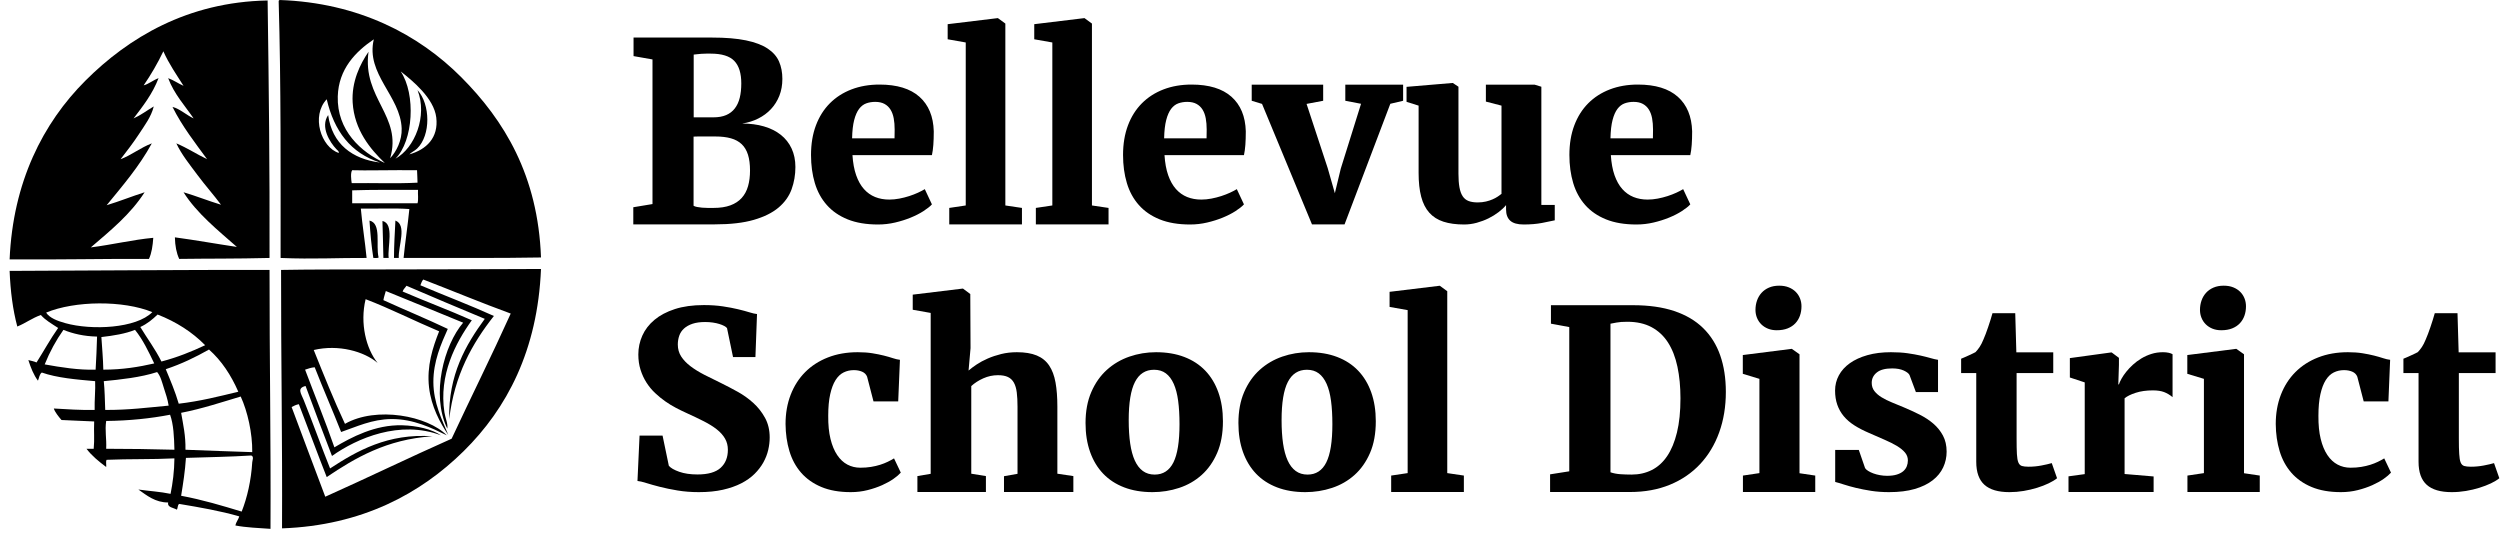
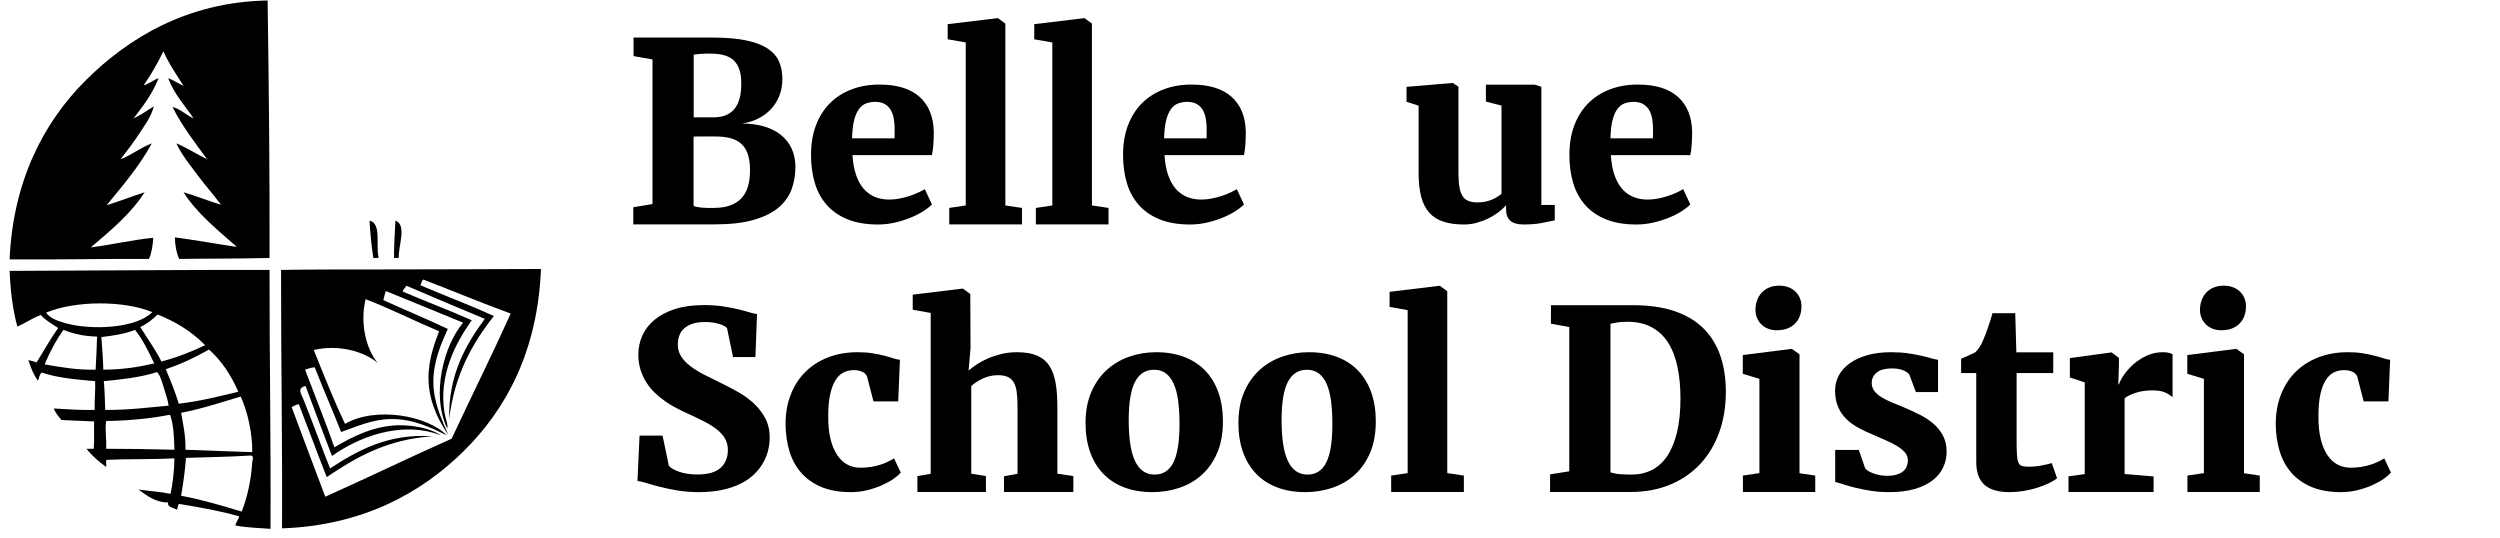
<svg xmlns="http://www.w3.org/2000/svg" width="260" height="56" xml:space="preserve" overflow="hidden">
  <g transform="translate(-746 -68)">
    <g>
      <g>
        <g>
          <g>
            <path d="M784.426 90.938C785.715 91.246 785.057 93.499 785.375 94.777 785.268 94.87 785.009 94.811 784.826 94.827 784.633 93.59 784.512 92.281 784.426 90.938Z" fill="#000000" fill-rule="evenodd" fill-opacity="1" />
            <path d="M787.123 90.938C788.35 91.418 787.412 93.569 787.472 94.827L786.973 94.827C786.978 93.486 787.06 92.222 787.123 90.938Z" fill="#000000" fill-rule="evenodd" fill-opacity="1" />
-             <path d="M785.773 90.987C787.035 91.231 786.274 93.772 786.423 94.827L785.873 94.827C785.862 93.525 785.797 92.277 785.773 90.987Z" fill="#000000" fill-rule="evenodd" fill-opacity="1" />
            <path d="M773.832 68.05C773.964 77.304 774.055 85.557 774.032 94.827 770.475 94.917 767.781 94.882 764.638 94.927 764.351 94.315 764.207 93.562 764.189 92.683 766.375 92.977 768.473 93.361 770.634 93.68 768.66 91.943 766.454 90.173 765.088 87.995 766.425 88.39 767.657 88.889 768.985 89.292 768.253 88.3 767.35 87.294 766.537 86.2 765.74 85.128 764.876 84.067 764.339 82.909 765.477 83.385 766.444 84.033 767.536 84.555 766.348 82.932 764.924 81.111 763.939 79.12 764.689 79.302 765.387 79.968 766.137 80.316 765.296 79.078 764.094 77.768 763.489 76.128 764.075 76.341 764.532 76.683 765.088 76.926 764.355 75.763 763.571 74.65 762.989 73.335 762.386 74.595 761.699 75.771 760.941 76.876 761.404 76.773 761.951 76.322 762.49 76.128 761.863 77.763 760.869 79.031 759.891 80.316 760.66 79.969 761.289 79.484 761.99 79.07 761.727 80.15 761.037 81.049 760.441 81.962 759.851 82.864 759.18 83.726 758.542 84.555 759.596 84.177 760.628 83.345 761.79 82.909 760.482 85.311 758.762 87.301 757.093 89.342 758.45 88.933 759.702 88.421 761.041 87.995 759.565 90.296 757.477 91.985 755.444 93.73 757.634 93.454 759.835 92.926 761.94 92.733 761.883 93.557 761.774 94.329 761.49 94.927 756.38 94.906 752.435 95.013 747 94.976 747.344 86.956 750.454 80.809 754.895 76.377 759.339 71.942 765.484 68.202 773.832 68.05Z" fill="#000000" fill-rule="evenodd" fill-opacity="1" />
-             <path d="M775.082 68C783.278 68.282 789.543 71.587 793.97 76.028 798.442 80.515 801.954 86.259 802.264 94.777 797.993 94.856 792.765 94.819 787.974 94.827 788.143 93.101 788.405 91.468 788.573 89.741 786.991 89.625 785.192 89.724 783.527 89.691 783.683 91.447 783.958 93.084 784.126 94.827 781.202 94.805 778.631 94.972 775.182 94.827 775.18 86.083 775.231 76.686 774.982 68.15 774.98 68.064 775.02 68.02 775.082 68ZM781.128 78.023C781.026 81.557 783.549 83.838 786.025 84.954 784.515 83.517 782.85 81.517 782.677 78.671 782.545 76.491 783.455 74.656 784.326 73.385 783.656 78.243 787.876 80.055 786.575 84.455 787.223 83.771 787.818 82.59 787.774 81.364 787.652 77.978 784.012 75.713 784.876 72.089 782.979 73.37 781.211 75.178 781.128 78.023ZM787.125 84.505C789.149 83.389 790.478 80.054 789.423 77.374 790.756 78.83 790.826 82.063 789.373 83.458 789.122 83.699 788.83 83.794 788.573 84.056 790.339 83.555 791.625 82.331 791.372 80.217 791.131 78.215 788.901 76.389 787.674 75.43 789.261 77.802 788.989 82.657 787.125 84.505ZM781.228 83.906C781.289 83.751 781.075 83.61 780.979 83.508 780.315 82.805 779.283 81.204 780.129 79.967 780.538 82.967 782.635 84.548 785.526 84.904 782.46 83.924 780.742 81.599 779.979 78.322 778.336 80.06 779.386 83.308 781.228 83.906ZM782.627 85.702C782.436 85.95 782.523 86.719 782.578 87.048 784.843 87.015 787.241 87.114 789.423 86.998 789.416 86.408 789.389 86.282 789.373 85.702 786.879 85.672 783.931 85.754 782.627 85.702ZM782.627 87.796 782.627 89.142 789.423 89.142C789.535 88.772 789.443 88.198 789.473 87.746 787.14 87.75 784.609 87.724 782.627 87.796Z" fill="#000000" fill-rule="evenodd" fill-opacity="1" />
            <path d="M802.263 95.974C801.915 104.437 798.709 110.494 794.219 114.922 789.762 119.317 783.658 122.656 775.331 122.95 775.376 113.745 775.22 105.296 775.231 96.073 778.103 96.02 781.401 96.024 784.775 96.024 791.211 96.024 796.238 95.99 802.263 95.974ZM790.021 97.071C789.871 97.22 789.808 97.456 789.721 97.669 792.255 98.748 794.881 99.734 797.366 100.861 795.108 103.726 793.259 107 792.72 111.581 792.617 106.974 794.444 103.862 796.417 101.16 793.686 100.029 790.975 98.878 788.272 97.719 788.147 97.927 787.951 98.063 787.873 98.317 790.244 99.341 792.72 100.262 795.068 101.309 793.361 103.682 791.625 107.002 792.22 110.883 792.314 111.499 792.606 112.073 792.52 112.578 790.79 109.008 792.188 103.869 794.168 101.559 791.477 100.471 788.823 99.347 786.124 98.267 786.046 98.589 785.924 98.866 785.874 99.215 788.091 100.227 790.382 101.165 792.57 102.207 791.875 103.758 791.062 105.59 791.071 107.742 791.08 109.916 791.977 111.665 792.62 113.227 791.765 111.988 790.847 110.263 790.621 108.29 790.366 106.066 791.01 104.122 791.67 102.456 789.115 101.382 786.532 100.071 784.025 99.115 783.412 101.637 784.083 104.285 785.274 105.747 783.871 104.546 781.208 103.794 778.629 104.401 779.672 106.999 780.715 109.599 781.877 112.08 785.132 110.22 790.488 111.245 792.47 113.277 790.892 112.509 789.012 111.57 786.723 111.581 784.694 111.591 783.039 112.395 781.477 112.928 780.583 110.661 779.616 108.468 778.729 106.196 778.341 106.225 778.045 106.344 777.729 106.445 778.74 109.144 779.822 111.77 780.777 114.523 782.56 113.466 785.017 112.156 787.823 112.229 789.362 112.27 790.92 112.637 791.87 113.277 787.608 111.654 783.13 113.567 780.528 115.421 779.594 113.012 778.684 110.579 777.779 108.141 776.862 108.368 777.309 108.914 777.579 109.587 778.539 111.972 779.474 114.599 780.328 116.717 783.105 114.9 786.365 113.037 790.971 113.376 786.222 113.674 782.892 115.653 779.978 117.615 778.99 115.11 778.054 112.553 777.08 110.035 776.788 110.093 776.552 110.207 776.33 110.335 777.483 113.456 778.665 116.548 779.828 119.659 784.242 117.681 788.545 115.593 792.969 113.626 795 109.27 797.128 105.011 799.115 100.611 796.031 99.484 793.061 98.242 790.021 97.071Z" fill="#000000" fill-rule="evenodd" fill-opacity="1" />
            <path d="M774.032 96.073C774.023 105.287 774.179 113.702 774.132 123 772.888 122.911 771.602 122.866 770.484 122.651 770.552 122.27 770.786 122.055 770.884 121.704 768.937 121.138 766.792 120.768 764.638 120.407 764.453 120.505 764.51 120.845 764.388 121.006 764.041 120.787 763.38 120.788 763.489 120.258 762.157 120.265 761.259 119.522 760.391 118.911 761.5 119.068 762.694 119.139 763.739 119.36 763.965 118.223 764.127 117.021 764.139 115.67 761.858 115.788 759.391 115.719 757.093 115.82 756.978 115.971 757.076 116.334 757.043 116.568 756.293 116.004 755.562 115.42 754.995 114.673L755.744 114.673C755.844 113.676 755.745 112.94 755.794 111.831 754.809 111.78 753.521 111.743 752.396 111.681 752.101 111.343 751.702 110.845 751.597 110.484 753.15 110.569 754.186 110.655 755.844 110.634 755.815 109.623 755.941 108.505 755.894 107.642 753.92 107.468 751.939 107.301 750.348 106.744 750.1 106.912 750.072 107.3 749.948 107.592 749.498 106.994 749.202 106.243 748.949 105.448 749.235 105.528 749.554 105.576 749.798 105.697 750.555 104.508 751.239 103.246 752.047 102.107 751.414 101.691 750.738 101.319 750.248 100.761 749.346 101.074 748.667 101.61 747.799 101.958 747.335 100.227 747.083 98.284 747 96.173 756.232 96.142 764.844 96.056 774.032 96.073ZM750.797 100.511C751.149 101.068 751.974 101.379 752.796 101.608 755.534 102.373 760.17 102.156 761.84 100.462 758.817 99.217 753.777 99.27 750.797 100.511ZM762.39 100.711C761.864 101.217 761.302 101.686 760.591 102.007 761.317 103.211 762.15 104.308 762.789 105.598 764.44 105.167 765.92 104.566 767.336 103.902 765.991 102.535 764.34 101.474 762.39 100.711ZM752.596 102.306C751.831 103.388 751.178 104.581 750.648 105.897 752.326 106.201 754.188 106.498 755.944 106.445 756.011 105.315 756.062 104.17 756.094 103.005 754.725 102.975 753.594 102.707 752.596 102.306ZM760.041 102.306C759.03 102.71 757.814 102.909 756.544 103.054 756.619 104.287 756.719 105.199 756.744 106.445 758.727 106.446 760.429 106.167 762.04 105.797 761.448 104.559 760.859 103.319 760.041 102.306ZM767.736 104.351C766.345 105.14 764.878 105.853 763.239 106.396 763.721 107.56 764.217 108.711 764.588 109.986 766.809 109.725 768.788 109.224 770.784 108.739 770.03 107.016 769.049 105.517 767.736 104.351ZM756.794 107.642C756.893 108.59 756.905 109.625 756.943 110.634 759.394 110.645 761.289 110.392 763.539 110.185 763.445 109.547 763.228 108.927 763.039 108.34 762.85 107.754 762.714 107.132 762.34 106.695 760.62 107.253 758.527 107.473 756.794 107.642ZM771.034 109.238C769.163 109.797 767.014 110.512 764.838 110.933 765.048 112.153 765.318 113.313 765.288 114.773 767.465 114.876 769.989 114.933 772.233 115.022 772.26 113.062 771.748 110.79 771.034 109.238ZM757.043 111.781C756.892 112.807 757.098 113.597 757.043 114.673 759.716 114.679 761.502 114.703 764.139 114.773 764.107 113.442 764.05 112.135 763.689 111.132 761.648 111.523 759.448 111.754 757.043 111.781ZM765.338 115.62C765.247 117.009 765.045 118.286 764.838 119.56 767.071 119.975 769.101 120.591 771.134 121.205 771.707 119.76 772.12 117.96 772.233 116.069 772.245 115.88 772.436 115.489 772.133 115.371 769.924 115.51 767.613 115.547 765.338 115.62Z" fill="#000000" fill-rule="evenodd" fill-opacity="1" />
            <path d="M811.863 89.553 813.859 89.222 813.859 74.181 811.889 73.835 811.889 71.906 820.05 71.906C821.465 71.906 822.642 72.003 823.58 72.198 824.518 72.392 825.269 72.676 825.831 73.048 826.394 73.421 826.791 73.872 827.021 74.402 827.251 74.932 827.366 75.532 827.366 76.203 827.366 76.849 827.262 77.434 827.053 77.96 826.844 78.486 826.554 78.948 826.183 79.345 825.812 79.743 825.371 80.07 824.859 80.326 824.348 80.583 823.789 80.757 823.183 80.848 824.011 80.848 824.765 80.947 825.447 81.145 826.13 81.344 826.714 81.635 827.2 82.019 827.686 82.403 828.061 82.878 828.326 83.444 828.59 84.01 828.722 84.651 828.722 85.369 828.722 86.188 828.59 86.961 828.326 87.687 828.061 88.413 827.609 89.046 826.97 89.586 826.33 90.127 825.471 90.553 824.392 90.866 823.313 91.178 821.964 91.334 820.344 91.334L811.863 91.334 811.863 89.553ZM818.131 89.4C818.216 89.453 818.338 89.494 818.495 89.525 818.653 89.556 818.826 89.58 819.013 89.597 819.201 89.615 819.399 89.624 819.608 89.624L820.203 89.624C820.894 89.624 821.48 89.534 821.962 89.356 822.444 89.178 822.836 88.921 823.139 88.585 823.441 88.249 823.661 87.842 823.797 87.362 823.934 86.882 824.002 86.34 824.002 85.737 824.002 85.091 823.932 84.543 823.791 84.093 823.65 83.643 823.433 83.278 823.139 82.997 822.844 82.717 822.471 82.513 822.019 82.386 821.567 82.258 821.03 82.194 820.408 82.194L818.579 82.194C818.399 82.194 818.25 82.199 818.131 82.207L818.131 89.4ZM818.144 80.203 820.19 80.203C820.71 80.203 821.154 80.125 821.521 79.968 821.887 79.811 822.188 79.58 822.422 79.274 822.657 78.969 822.827 78.599 822.934 78.166 823.041 77.733 823.094 77.235 823.094 76.674 823.094 75.617 822.851 74.837 822.365 74.333 821.879 73.83 821.064 73.578 819.922 73.578L819.442 73.578C819.267 73.578 819.097 73.584 818.93 73.597 818.764 73.609 818.611 73.624 818.47 73.641 818.329 73.657 818.22 73.67 818.144 73.678L818.144 80.203Z" fill="#000000" fill-rule="nonzero" fill-opacity="1" />
            <path d="M830.346 84.12C830.346 82.97 830.516 81.943 830.857 81.038 831.198 80.133 831.682 79.367 832.309 78.739 832.936 78.111 833.686 77.631 834.561 77.296 835.435 76.962 836.405 76.795 837.471 76.795 839.287 76.795 840.67 77.218 841.621 78.063 842.572 78.909 843.069 80.107 843.112 81.657 843.112 82.197 843.096 82.667 843.067 83.066 843.037 83.465 842.988 83.822 842.92 84.135L834.656 84.135C834.708 84.943 834.836 85.639 835.04 86.222 835.245 86.805 835.513 87.284 835.846 87.658 836.178 88.032 836.567 88.309 837.01 88.488 837.453 88.666 837.944 88.756 838.481 88.756 838.822 88.756 839.172 88.722 839.53 88.654 839.888 88.586 840.231 88.498 840.56 88.392 840.888 88.286 841.191 88.168 841.468 88.041 841.745 87.913 841.982 87.79 842.178 87.671L842.92 89.254C842.715 89.475 842.421 89.709 842.037 89.956 841.653 90.203 841.212 90.428 840.713 90.632 840.214 90.836 839.675 91.007 839.095 91.143 838.515 91.279 837.922 91.347 837.317 91.347 836.089 91.347 835.036 91.17 834.158 90.815 833.279 90.46 832.557 89.963 831.99 89.323 831.422 88.683 831.007 87.921 830.742 87.036 830.478 86.152 830.346 85.18 830.346 84.12ZM839.031 82.386C839.031 82.269 839.033 82.117 839.038 81.927 839.042 81.738 839.044 81.585 839.044 81.468 839.044 81.046 839.012 80.66 838.948 80.31 838.884 79.961 838.773 79.658 838.615 79.403 838.458 79.148 838.249 78.95 837.989 78.808 837.728 78.666 837.406 78.595 837.023 78.595 836.69 78.595 836.381 78.646 836.096 78.748 835.81 78.85 835.56 79.041 835.347 79.321 835.134 79.602 834.964 79.988 834.836 80.48 834.708 80.971 834.635 81.607 834.618 82.386L839.031 82.386Z" fill="#000000" fill-rule="nonzero" fill-opacity="1" />
            <path d="M844.723 89.624 846.437 89.368 846.437 72.417 844.557 72.085 844.557 70.515 849.724 69.889 849.788 69.889 850.556 70.451 850.556 89.368 852.283 89.624 852.283 91.334 844.723 91.334 844.723 89.624Z" fill="#000000" fill-rule="nonzero" fill-opacity="1" />
            <path d="M853.729 89.624 855.443 89.368 855.443 72.417 853.562 72.085 853.562 70.515 858.73 69.889 858.794 69.889 859.562 70.451 859.562 89.368 861.288 89.624 861.288 91.334 853.729 91.334 853.729 89.624Z" fill="#000000" fill-rule="nonzero" fill-opacity="1" />
            <path d="M862.797 84.12C862.797 82.97 862.968 81.943 863.309 81.038 863.65 80.133 864.134 79.367 864.761 78.739 865.387 78.111 866.138 77.631 867.012 77.296 867.886 76.962 868.856 76.795 869.922 76.795 871.738 76.795 873.122 77.218 874.073 78.063 875.023 78.909 875.52 80.107 875.563 81.657 875.563 82.197 875.548 82.667 875.518 83.066 875.488 83.465 875.439 83.822 875.371 84.135L867.108 84.135C867.159 84.943 867.287 85.639 867.491 86.222 867.696 86.805 867.965 87.284 868.297 87.658 868.63 88.032 869.018 88.309 869.461 88.488 869.905 88.666 870.395 88.756 870.932 88.756 871.273 88.756 871.623 88.722 871.981 88.654 872.339 88.586 872.682 88.498 873.011 88.392 873.339 88.286 873.642 88.168 873.919 88.041 874.196 87.913 874.433 87.79 874.629 87.671L875.371 89.254C875.166 89.475 874.872 89.709 874.488 89.956 874.104 90.203 873.663 90.428 873.164 90.632 872.666 90.836 872.126 91.007 871.546 91.143 870.966 91.279 870.374 91.347 869.768 91.347 868.54 91.347 867.487 91.17 866.609 90.815 865.73 90.46 865.008 89.963 864.441 89.323 863.874 88.683 863.458 87.921 863.194 87.036 862.929 86.152 862.797 85.18 862.797 84.12ZM871.482 82.386C871.482 82.269 871.484 82.117 871.489 81.927 871.493 81.738 871.495 81.585 871.495 81.468 871.495 81.046 871.463 80.66 871.399 80.31 871.335 79.961 871.224 79.658 871.067 79.403 870.909 79.148 870.7 78.95 870.44 78.808 870.18 78.666 869.858 78.595 869.474 78.595 869.141 78.595 868.832 78.646 868.547 78.748 868.261 78.85 868.012 79.041 867.798 79.321 867.585 79.602 867.415 79.988 867.287 80.48 867.159 80.971 867.086 81.607 867.069 82.386L871.482 82.386Z" fill="#000000" fill-rule="nonzero" fill-opacity="1" />
-             <path d="M877.252 78.806 876.178 78.48 876.178 76.808 883.61 76.808 883.61 78.48 881.883 78.806 884.083 85.491 884.825 88.093 885.439 85.542 887.549 78.794 885.912 78.48 885.912 76.808 891.924 76.808 891.924 78.48 890.593 78.794 885.835 91.334 882.445 91.334 877.252 78.806Z" fill="#000000" fill-rule="nonzero" fill-opacity="1" />
            <path d="M893.535 78.986 892.281 78.59 892.281 77.032 897.065 76.629 897.091 76.629 897.679 77.02 897.679 86.059C897.679 86.62 897.713 87.092 897.782 87.475 897.85 87.859 897.961 88.168 898.114 88.403 898.268 88.638 898.472 88.805 898.728 88.903 898.984 89.002 899.299 89.052 899.675 89.052 899.99 89.052 900.278 89.021 900.538 88.959 900.798 88.897 901.031 88.821 901.235 88.73 901.44 88.64 901.619 88.543 901.773 88.44 901.926 88.337 902.054 88.244 902.156 88.162L902.156 78.986 900.532 78.565 900.532 76.808 905.61 76.808 906.301 77.02 906.301 89.312 907.695 89.312 907.695 90.914C907.371 90.989 906.929 91.079 906.371 91.186 905.812 91.293 905.175 91.347 904.459 91.347 903.819 91.347 903.354 91.215 903.064 90.951 902.774 90.688 902.63 90.3 902.63 89.789L902.63 89.331C902.433 89.571 902.178 89.812 901.862 90.055 901.546 90.298 901.197 90.514 900.813 90.704 900.429 90.894 900.02 91.048 899.585 91.168 899.15 91.287 898.711 91.347 898.268 91.347 897.432 91.347 896.715 91.25 896.119 91.056 895.522 90.862 895.031 90.551 894.648 90.122 894.264 89.693 893.983 89.138 893.804 88.458 893.624 87.777 893.535 86.95 893.535 85.977L893.535 78.986Z" fill="#000000" fill-rule="nonzero" fill-opacity="1" />
            <path d="M909.217 84.12C909.217 82.97 909.387 81.943 909.728 81.038 910.069 80.133 910.554 79.367 911.18 78.739 911.807 78.111 912.557 77.631 913.432 77.296 914.306 76.962 915.276 76.795 916.342 76.795 918.158 76.795 919.541 77.218 920.493 78.063 921.443 78.909 921.94 80.107 921.983 81.657 921.983 82.197 921.968 82.667 921.938 83.066 921.908 83.465 921.859 83.822 921.791 84.135L913.528 84.135C913.579 84.943 913.707 85.639 913.911 86.222 914.116 86.805 914.384 87.284 914.717 87.658 915.05 88.032 915.438 88.309 915.881 88.488 916.325 88.666 916.815 88.756 917.352 88.756 917.693 88.756 918.043 88.722 918.401 88.654 918.759 88.586 919.102 88.498 919.431 88.392 919.759 88.286 920.062 88.168 920.339 88.041 920.616 87.913 920.853 87.79 921.049 87.671L921.791 89.254C921.586 89.475 921.292 89.709 920.908 89.956 920.524 90.203 920.083 90.428 919.584 90.632 919.085 90.836 918.546 91.007 917.966 91.143 917.386 91.279 916.793 91.347 916.188 91.347 914.96 91.347 913.907 91.17 913.029 90.815 912.15 90.46 911.428 89.963 910.861 89.323 910.294 88.683 909.878 87.921 909.613 87.036 909.349 86.152 909.217 85.18 909.217 84.12ZM917.902 82.386C917.902 82.269 917.904 82.117 917.909 81.927 917.913 81.738 917.915 81.585 917.915 81.468 917.915 81.046 917.883 80.66 917.819 80.31 917.755 79.961 917.644 79.658 917.486 79.403 917.329 79.148 917.12 78.95 916.86 78.808 916.599 78.666 916.278 78.595 915.894 78.595 915.561 78.595 915.252 78.646 914.967 78.748 914.681 78.85 914.431 79.041 914.218 79.321 914.005 79.602 913.835 79.988 913.707 80.48 913.579 80.971 913.506 81.607 913.489 82.386L917.902 82.386Z" fill="#000000" fill-rule="nonzero" fill-opacity="1" />
            <path d="M812.514 113.3 814.906 113.3 815.559 116.441C815.755 116.672 816.115 116.88 816.64 117.065 817.164 117.251 817.797 117.344 818.539 117.344 819.639 117.344 820.441 117.114 820.944 116.655 821.447 116.196 821.699 115.57 821.699 114.776 821.699 114.346 821.601 113.959 821.404 113.616 821.208 113.273 820.925 112.954 820.554 112.661 820.183 112.367 819.729 112.084 819.192 111.811 818.654 111.538 818.049 111.249 817.375 110.943 817.043 110.794 816.686 110.62 816.307 110.422 815.928 110.223 815.554 109.996 815.188 109.739 814.821 109.483 814.467 109.193 814.126 108.871 813.785 108.548 813.487 108.187 813.231 107.786 812.975 107.384 812.77 106.942 812.617 106.458 812.463 105.974 812.386 105.443 812.386 104.864 812.386 104.177 812.525 103.524 812.802 102.904 813.079 102.284 813.5 101.738 814.062 101.266 814.625 100.795 815.333 100.421 816.185 100.144 817.038 99.867 818.044 99.728 819.204 99.728 819.929 99.728 820.588 99.773 821.18 99.862 821.773 99.951 822.3 100.051 822.76 100.162 823.221 100.273 823.615 100.379 823.943 100.481 824.272 100.583 824.534 100.643 824.73 100.66L824.564 105.137 822.236 105.137 821.609 102.12C821.549 102.046 821.451 101.972 821.315 101.898 821.178 101.824 821.01 101.755 820.81 101.694 820.609 101.632 820.383 101.582 820.132 101.545 819.88 101.508 819.614 101.49 819.332 101.49 818.821 101.49 818.385 101.55 818.027 101.669 817.669 101.79 817.375 101.953 817.145 102.16 816.915 102.366 816.748 102.615 816.646 102.904 816.544 103.194 816.492 103.504 816.492 103.835 816.492 104.298 816.61 104.711 816.844 105.075 817.079 105.439 817.401 105.776 817.81 106.086 818.219 106.397 818.701 106.695 819.255 106.98 819.81 107.265 820.407 107.561 821.046 107.867 821.584 108.132 822.146 108.427 822.735 108.754 823.323 109.081 823.862 109.467 824.353 109.914 824.843 110.361 825.248 110.878 825.568 111.465 825.888 112.052 826.048 112.73 826.048 113.499 826.048 113.922 825.997 114.354 825.894 114.796 825.792 115.239 825.623 115.671 825.389 116.093 825.154 116.514 824.849 116.912 824.474 117.284 824.099 117.656 823.638 117.983 823.093 118.264 822.547 118.545 821.91 118.768 821.18 118.934 820.451 119.099 819.618 119.182 818.68 119.182 817.887 119.182 817.147 119.124 816.461 119.009 815.774 118.895 815.158 118.767 814.612 118.627 814.066 118.486 813.597 118.355 813.205 118.231 812.813 118.108 812.51 118.038 812.297 118.021L812.514 113.3Z" fill="#000000" fill-rule="nonzero" fill-opacity="1" />
            <path d="M827.697 112.095C827.697 110.988 827.874 109.975 828.228 109.059 828.582 108.143 829.085 107.357 829.737 106.701 830.39 106.045 831.178 105.536 832.104 105.174 833.029 104.811 834.063 104.63 835.206 104.63 835.769 104.63 836.274 104.666 836.721 104.738 837.169 104.811 837.57 104.891 837.924 104.981 838.278 105.07 838.589 105.16 838.858 105.249 839.126 105.338 839.371 105.396 839.593 105.421L839.414 109.744 836.843 109.744 836.178 107.177C836.084 106.938 835.911 106.764 835.66 106.656 835.408 106.548 835.12 106.494 834.797 106.494 834.413 106.494 834.059 106.574 833.735 106.734 833.411 106.894 833.131 107.16 832.897 107.531 832.662 107.903 832.477 108.393 832.341 109.001 832.204 109.609 832.136 110.356 832.136 111.244 832.127 112.172 832.206 112.973 832.372 113.649 832.539 114.325 832.771 114.885 833.07 115.328 833.368 115.772 833.722 116.102 834.131 116.318 834.541 116.534 834.988 116.642 835.474 116.642 835.875 116.642 836.246 116.614 836.587 116.558 836.928 116.502 837.244 116.428 837.534 116.337 837.823 116.245 838.088 116.141 838.327 116.025 838.565 115.91 838.783 115.792 838.979 115.672L839.683 117.153C839.512 117.348 839.261 117.563 838.928 117.797 838.596 118.031 838.201 118.25 837.745 118.455 837.289 118.659 836.783 118.831 836.229 118.971 835.675 119.112 835.091 119.182 834.477 119.182 833.291 119.182 832.272 119.003 831.42 118.645 830.567 118.286 829.865 117.791 829.315 117.16 828.765 116.529 828.36 115.781 828.1 114.918 827.84 114.055 827.706 113.114 827.697 112.095Z" fill="#000000" fill-rule="nonzero" fill-opacity="1" />
            <path d="M841.41 117.512 842.791 117.277 842.791 100.545 840.924 100.213 840.924 98.643 846.079 98.018 846.155 98.018 846.91 98.579 846.936 104.209 846.731 106.537C846.961 106.337 847.243 106.125 847.575 105.904 847.908 105.682 848.289 105.477 848.72 105.289 849.151 105.1 849.62 104.944 850.127 104.818 850.635 104.693 851.178 104.63 851.758 104.63 852.585 104.63 853.272 104.743 853.817 104.968 854.363 105.194 854.794 105.541 855.109 106.009 855.425 106.477 855.647 107.066 855.774 107.776 855.903 108.486 855.966 109.326 855.966 110.296L855.966 117.265 857.629 117.512 857.629 119.169 850.415 119.169 850.415 117.525 851.822 117.277 851.822 110.305C851.822 109.728 851.796 109.233 851.745 108.819 851.694 108.405 851.594 108.065 851.445 107.797 851.295 107.529 851.089 107.333 850.824 107.208 850.56 107.082 850.215 107.02 849.788 107.02 849.259 107.02 848.752 107.128 848.266 107.345 847.78 107.562 847.362 107.831 847.012 108.151L847.012 117.265 848.535 117.512 848.535 119.169 841.41 119.169 841.41 117.512Z" fill="#000000" fill-rule="nonzero" fill-opacity="1" />
            <path d="M858.896 111.997C858.896 110.768 859.097 109.69 859.498 108.766 859.898 107.841 860.438 107.074 861.116 106.463 861.794 105.852 862.574 105.394 863.457 105.088 864.339 104.783 865.262 104.63 866.226 104.63 867.326 104.63 868.307 104.795 869.168 105.125 870.029 105.455 870.756 105.929 871.349 106.548 871.942 107.167 872.396 107.921 872.711 108.809 873.027 109.697 873.185 110.699 873.185 111.814 873.185 113.085 872.984 114.183 872.583 115.107 872.182 116.032 871.645 116.795 870.971 117.398 870.298 118.001 869.518 118.449 868.631 118.742 867.744 119.035 866.819 119.182 865.855 119.182 864.755 119.182 863.774 119.017 862.913 118.687 862.052 118.357 861.325 117.883 860.732 117.264 860.139 116.645 859.685 115.891 859.37 115.003 859.054 114.116 858.896 113.114 858.896 111.997ZM866.085 117.357C866.963 117.357 867.614 116.935 868.036 116.092 868.458 115.249 868.669 113.924 868.669 112.117 868.669 111.201 868.622 110.392 868.528 109.69 868.435 108.987 868.281 108.397 868.068 107.919 867.855 107.441 867.582 107.077 867.249 106.829 866.917 106.58 866.507 106.455 866.021 106.455 865.134 106.455 864.474 106.877 864.039 107.72 863.604 108.563 863.386 109.888 863.386 111.695 863.386 112.611 863.438 113.42 863.54 114.122 863.642 114.825 863.802 115.415 864.019 115.893 864.237 116.371 864.516 116.734 864.857 116.983 865.198 117.232 865.608 117.357 866.085 117.357Z" fill="#000000" fill-rule="nonzero" fill-opacity="1" />
            <path d="M874.795 111.997C874.795 110.768 874.995 109.69 875.396 108.766 875.797 107.841 876.336 107.074 877.014 106.463 877.692 105.852 878.473 105.394 879.355 105.088 880.238 104.783 881.161 104.63 882.124 104.63 883.225 104.63 884.205 104.795 885.066 105.125 885.928 105.455 886.655 105.929 887.247 106.548 887.84 107.167 888.294 107.921 888.61 108.809 888.925 109.697 889.083 110.699 889.083 111.814 889.083 113.085 888.883 114.183 888.482 115.107 888.081 116.032 887.544 116.795 886.87 117.398 886.196 118.001 885.416 118.449 884.529 118.742 883.642 119.035 882.717 119.182 881.753 119.182 880.654 119.182 879.673 119.017 878.812 118.687 877.95 118.357 877.223 117.883 876.631 117.264 876.038 116.645 875.584 115.891 875.268 115.003 874.953 114.116 874.795 113.114 874.795 111.997ZM881.984 117.357C882.862 117.357 883.512 116.935 883.934 116.092 884.357 115.249 884.567 113.924 884.567 112.117 884.567 111.201 884.521 110.392 884.427 109.69 884.333 108.987 884.18 108.397 883.966 107.919 883.753 107.441 883.48 107.077 883.148 106.829 882.815 106.58 882.406 106.455 881.92 106.455 881.033 106.455 880.372 106.877 879.937 107.72 879.502 108.563 879.285 109.888 879.285 111.695 879.285 112.611 879.336 113.42 879.438 114.122 879.541 114.825 879.701 115.415 879.918 115.893 880.135 116.371 880.415 116.734 880.756 116.983 881.097 117.232 881.506 117.357 881.984 117.357Z" fill="#000000" fill-rule="nonzero" fill-opacity="1" />
            <path d="M890.682 117.459 892.396 117.203 892.396 100.252 890.516 99.92 890.516 98.35 895.683 97.724 895.747 97.724 896.515 98.286 896.515 117.203 898.242 117.459 898.242 119.169 890.682 119.169 890.682 117.459Z" fill="#000000" fill-rule="nonzero" fill-opacity="1" />
            <path d="M907.209 117.331 909.204 117.017 909.204 102.014 907.298 101.662 907.298 99.741 915.843 99.741C917.48 99.741 918.904 99.943 920.115 100.347 921.326 100.751 922.328 101.34 923.121 102.115 923.914 102.889 924.507 103.835 924.899 104.951 925.291 106.067 925.488 107.337 925.488 108.761 925.488 110.286 925.257 111.687 924.797 112.966 924.336 114.244 923.673 115.346 922.808 116.27 921.942 117.195 920.895 117.909 919.667 118.413 918.44 118.917 917.058 119.169 915.523 119.169L907.209 119.169 907.209 117.331ZM913.489 117.118C913.788 117.221 914.123 117.287 914.494 117.315 914.864 117.342 915.263 117.356 915.69 117.356 916.457 117.356 917.154 117.199 917.781 116.884 918.408 116.569 918.941 116.088 919.38 115.441 919.819 114.794 920.16 113.975 920.403 112.983 920.646 111.992 920.768 110.807 920.768 109.429 920.768 108.219 920.663 107.123 920.454 106.14 920.245 105.157 919.919 104.319 919.476 103.626 919.032 102.932 918.461 102.399 917.762 102.025 917.062 101.651 916.222 101.464 915.242 101.464 914.773 101.464 914.397 101.491 914.116 101.546 913.835 101.601 913.626 101.64 913.489 101.665L913.489 117.118Z" fill="#000000" fill-rule="nonzero" fill-opacity="1" />
            <path d="M927.265 117.459 928.979 117.204 928.979 107.4 927.252 106.877 927.252 104.924 932.292 104.285 932.356 104.285 933.149 104.847 933.149 117.216 934.786 117.459 934.786 119.169 927.265 119.169 927.265 117.459ZM929.881 102.186C929.612 102.079 929.38 101.93 929.183 101.739 928.987 101.547 928.836 101.322 928.729 101.062 928.623 100.803 928.569 100.524 928.569 100.226 928.569 99.886 928.623 99.562 928.729 99.256 928.836 98.95 928.994 98.682 929.203 98.452 929.412 98.222 929.67 98.041 929.977 97.909 930.284 97.778 930.633 97.711 931.025 97.711L931.038 97.711C931.413 97.711 931.744 97.769 932.029 97.884 932.315 97.999 932.556 98.154 932.752 98.35 932.948 98.546 933.098 98.773 933.2 99.033 933.302 99.292 933.354 99.567 933.354 99.856 933.354 100.205 933.3 100.531 933.194 100.832 933.087 101.135 932.927 101.398 932.714 101.624 932.501 101.85 932.234 102.026 931.914 102.154 931.595 102.281 931.217 102.345 930.782 102.345L930.769 102.345C930.445 102.345 930.149 102.292 929.881 102.186Z" fill="#000000" fill-rule="nonzero" fill-opacity="1" />
            <path d="M936.86 114.795 939.316 114.795 939.969 116.685C940.028 116.782 940.135 116.878 940.288 116.975 940.442 117.072 940.623 117.159 940.832 117.236 941.041 117.313 941.269 117.373 941.516 117.417 941.763 117.462 942.011 117.484 942.258 117.484 942.65 117.484 942.985 117.442 943.262 117.356 943.539 117.271 943.763 117.155 943.934 117.009 944.104 116.862 944.228 116.692 944.305 116.496 944.382 116.301 944.42 116.098 944.42 115.887 944.42 115.578 944.32 115.303 944.119 115.064 943.919 114.824 943.64 114.596 943.282 114.381 942.923 114.165 942.495 113.949 941.996 113.734 941.497 113.519 940.954 113.281 940.365 113.021 939.794 112.777 939.288 112.515 938.849 112.234 938.41 111.954 938.044 111.636 937.749 111.283 937.455 110.929 937.231 110.533 937.078 110.094 936.924 109.655 936.848 109.163 936.848 108.618 936.848 108.049 936.98 107.52 937.244 107.033 937.508 106.545 937.89 106.124 938.389 105.77 938.888 105.417 939.495 105.138 940.212 104.935 940.928 104.732 941.742 104.63 942.655 104.63 943.303 104.63 943.881 104.666 944.388 104.738 944.895 104.811 945.347 104.891 945.744 104.981 946.14 105.07 946.486 105.158 946.78 105.243 947.074 105.328 947.332 105.387 947.554 105.421L947.554 108.774 945.251 108.774 944.586 106.993C944.501 106.832 944.3 106.678 943.985 106.533 943.67 106.388 943.269 106.315 942.783 106.315 942.067 106.315 941.533 106.457 941.184 106.742 940.834 107.026 940.659 107.384 940.659 107.815 940.659 108.148 940.753 108.435 940.941 108.675 941.128 108.915 941.378 109.13 941.689 109.321 942 109.512 942.356 109.689 942.757 109.852 943.158 110.014 943.571 110.185 943.998 110.364 944.561 110.6 945.109 110.852 945.642 111.12 946.174 111.389 946.648 111.7 947.061 112.053 947.475 112.407 947.81 112.822 948.066 113.297 948.321 113.773 948.449 114.332 948.449 114.974 948.449 115.552 948.33 116.096 948.091 116.609 947.852 117.121 947.488 117.568 946.997 117.95 946.507 118.332 945.887 118.633 945.136 118.853 944.386 119.072 943.495 119.182 942.463 119.182 941.798 119.182 941.177 119.137 940.602 119.048 940.026 118.958 939.502 118.857 939.028 118.742 938.555 118.627 938.135 118.51 937.769 118.391 937.402 118.272 937.099 118.182 936.86 118.123L936.86 114.795Z" fill="#000000" fill-rule="nonzero" fill-opacity="1" />
            <path d="M951.53 106.8 949.957 106.8 949.957 105.307C950.008 105.289 950.111 105.246 950.264 105.179 950.418 105.112 950.577 105.041 950.744 104.965 950.91 104.889 951.064 104.817 951.204 104.75 951.345 104.683 951.428 104.641 951.453 104.622 951.599 104.471 951.739 104.294 951.876 104.093 952.012 103.891 952.144 103.634 952.272 103.321 952.349 103.151 952.43 102.952 952.515 102.724 952.6 102.496 952.686 102.257 952.771 102.006 952.856 101.756 952.937 101.508 953.014 101.262 953.091 101.016 953.159 100.785 953.219 100.571L955.585 100.571 955.7 104.643 959.538 104.643 959.538 106.8 955.726 106.8 955.726 113.593C955.726 114.286 955.736 114.829 955.758 115.222 955.779 115.615 955.83 115.907 955.911 116.099 955.992 116.291 956.116 116.413 956.282 116.463 956.449 116.513 956.677 116.538 956.967 116.538L956.979 116.538C957.423 116.538 957.862 116.497 958.297 116.414 958.732 116.332 959.09 116.249 959.371 116.167L959.384 116.167 959.934 117.736C959.712 117.917 959.42 118.094 959.058 118.267 958.696 118.44 958.295 118.595 957.856 118.731 957.416 118.867 956.952 118.976 956.461 119.059 955.971 119.141 955.483 119.182 954.997 119.182L954.971 119.182C953.811 119.182 952.948 118.928 952.381 118.418 951.814 117.908 951.53 117.11 951.53 116.024L951.53 106.8Z" fill="#000000" fill-rule="nonzero" fill-opacity="1" />
            <path d="M961.124 117.539 962.812 117.308 962.812 107.77 961.265 107.259 961.265 105.243 965.55 104.655 965.614 104.655 966.369 105.217 966.369 105.957 966.305 107.974 966.369 107.974C966.42 107.813 966.509 107.617 966.637 107.387 966.765 107.157 966.927 106.919 967.123 106.672 967.319 106.425 967.549 106.181 967.814 105.938 968.078 105.696 968.372 105.477 968.696 105.281 969.021 105.085 969.37 104.928 969.746 104.809 970.121 104.689 970.521 104.63 970.948 104.63 971.17 104.63 971.368 104.65 971.543 104.689 971.717 104.728 971.852 104.778 971.946 104.839L971.946 109.302C971.664 109.068 971.37 108.892 971.063 108.775 970.756 108.658 970.368 108.6 969.899 108.6 969.225 108.6 968.63 108.683 968.115 108.85 967.599 109.017 967.213 109.208 966.957 109.424L966.957 117.296 969.976 117.551 969.976 119.169 961.124 119.169 961.124 117.539Z" fill="#000000" fill-rule="nonzero" fill-opacity="1" />
            <path d="M973.493 117.459 975.207 117.204 975.207 107.4 973.48 106.877 973.48 104.924 978.52 104.285 978.584 104.285 979.377 104.847 979.377 117.216 981.015 117.459 981.015 119.169 973.493 119.169 973.493 117.459ZM976.109 102.186C975.841 102.079 975.608 101.93 975.412 101.739 975.216 101.547 975.064 101.322 974.958 101.062 974.851 100.803 974.798 100.524 974.798 100.226 974.798 99.886 974.851 99.562 974.958 99.256 975.064 98.95 975.222 98.682 975.431 98.452 975.64 98.222 975.898 98.041 976.205 97.909 976.512 97.778 976.862 97.711 977.254 97.711L977.267 97.711C977.642 97.711 977.972 97.769 978.258 97.884 978.544 97.999 978.785 98.154 978.981 98.35 979.177 98.546 979.326 98.773 979.429 99.033 979.531 99.292 979.582 99.567 979.582 99.856 979.582 100.205 979.529 100.531 979.422 100.832 979.315 101.135 979.155 101.398 978.942 101.624 978.729 101.85 978.463 102.026 978.143 102.154 977.823 102.281 977.446 102.345 977.011 102.345L976.998 102.345C976.674 102.345 976.378 102.292 976.109 102.186Z" fill="#000000" fill-rule="nonzero" fill-opacity="1" />
            <path d="M982.678 112.095C982.678 110.988 982.855 109.975 983.209 109.059 983.562 108.143 984.066 107.357 984.718 106.701 985.37 106.045 986.159 105.536 987.084 105.174 988.01 104.811 989.043 104.63 990.186 104.63 990.749 104.63 991.254 104.666 991.702 104.738 992.15 104.811 992.55 104.891 992.904 104.981 993.258 105.07 993.569 105.16 993.838 105.249 994.107 105.338 994.352 105.396 994.574 105.421L994.395 109.744 991.824 109.744 991.159 107.177C991.064 106.938 990.892 106.764 990.64 106.656 990.389 106.548 990.101 106.494 989.777 106.494 989.393 106.494 989.039 106.574 988.715 106.734 988.391 106.894 988.112 107.16 987.877 107.531 987.643 107.903 987.457 108.393 987.321 109.001 987.185 109.609 987.116 110.356 987.116 111.244 987.108 112.172 987.187 112.973 987.353 113.649 987.519 114.325 987.752 114.885 988.05 115.328 988.348 115.772 988.703 116.102 989.112 116.318 989.521 116.534 989.969 116.642 990.455 116.642 990.855 116.642 991.227 116.614 991.568 116.558 991.909 116.502 992.224 116.428 992.514 116.337 992.804 116.245 993.069 116.141 993.307 116.025 993.546 115.91 993.763 115.792 993.96 115.672L994.663 117.153C994.492 117.348 994.241 117.563 993.909 117.797 993.576 118.031 993.182 118.25 992.725 118.455 992.269 118.659 991.764 118.831 991.21 118.971 990.655 119.112 990.071 119.182 989.457 119.182 988.272 119.182 987.253 119.003 986.4 118.645 985.547 118.286 984.846 117.791 984.296 117.16 983.746 116.529 983.341 115.781 983.081 114.918 982.821 114.055 982.686 113.114 982.678 112.095Z" fill="#000000" fill-rule="nonzero" fill-opacity="1" />
-             <path d="M997.529 106.8 995.955 106.8 995.955 105.307C996.006 105.289 996.109 105.246 996.262 105.179 996.416 105.112 996.576 105.041 996.742 104.965 996.908 104.889 997.062 104.817 997.202 104.75 997.343 104.683 997.426 104.641 997.452 104.622 997.597 104.471 997.737 104.294 997.874 104.093 998.01 103.891 998.143 103.634 998.27 103.321 998.347 103.151 998.428 102.952 998.513 102.724 998.599 102.496 998.684 102.257 998.769 102.006 998.854 101.756 998.935 101.508 999.012 101.262 999.089 101.016 999.157 100.785 999.217 100.571L1001.58 100.571 1001.7 104.643 1005.54 104.643 1005.54 106.8 1001.72 106.8 1001.72 113.593C1001.72 114.286 1001.73 114.829 1001.76 115.222 1001.78 115.615 1001.83 115.907 1001.91 116.099 1001.99 116.291 1002.11 116.413 1002.28 116.463 1002.45 116.513 1002.67 116.538 1002.96 116.538L1002.98 116.538C1003.42 116.538 1003.86 116.497 1004.3 116.414 1004.73 116.332 1005.09 116.249 1005.37 116.167L1005.38 116.167 1005.93 117.736C1005.71 117.917 1005.42 118.094 1005.06 118.267 1004.69 118.44 1004.29 118.595 1003.85 118.731 1003.42 118.867 1002.95 118.976 1002.46 119.059 1001.97 119.141 1001.48 119.182 1000.99 119.182L1000.97 119.182C999.809 119.182 998.946 118.928 998.379 118.418 997.812 117.908 997.529 117.11 997.529 116.024L997.529 106.8Z" fill="#000000" fill-rule="nonzero" fill-opacity="1" />
          </g>
        </g>
      </g>
    </g>
  </g>
</svg>